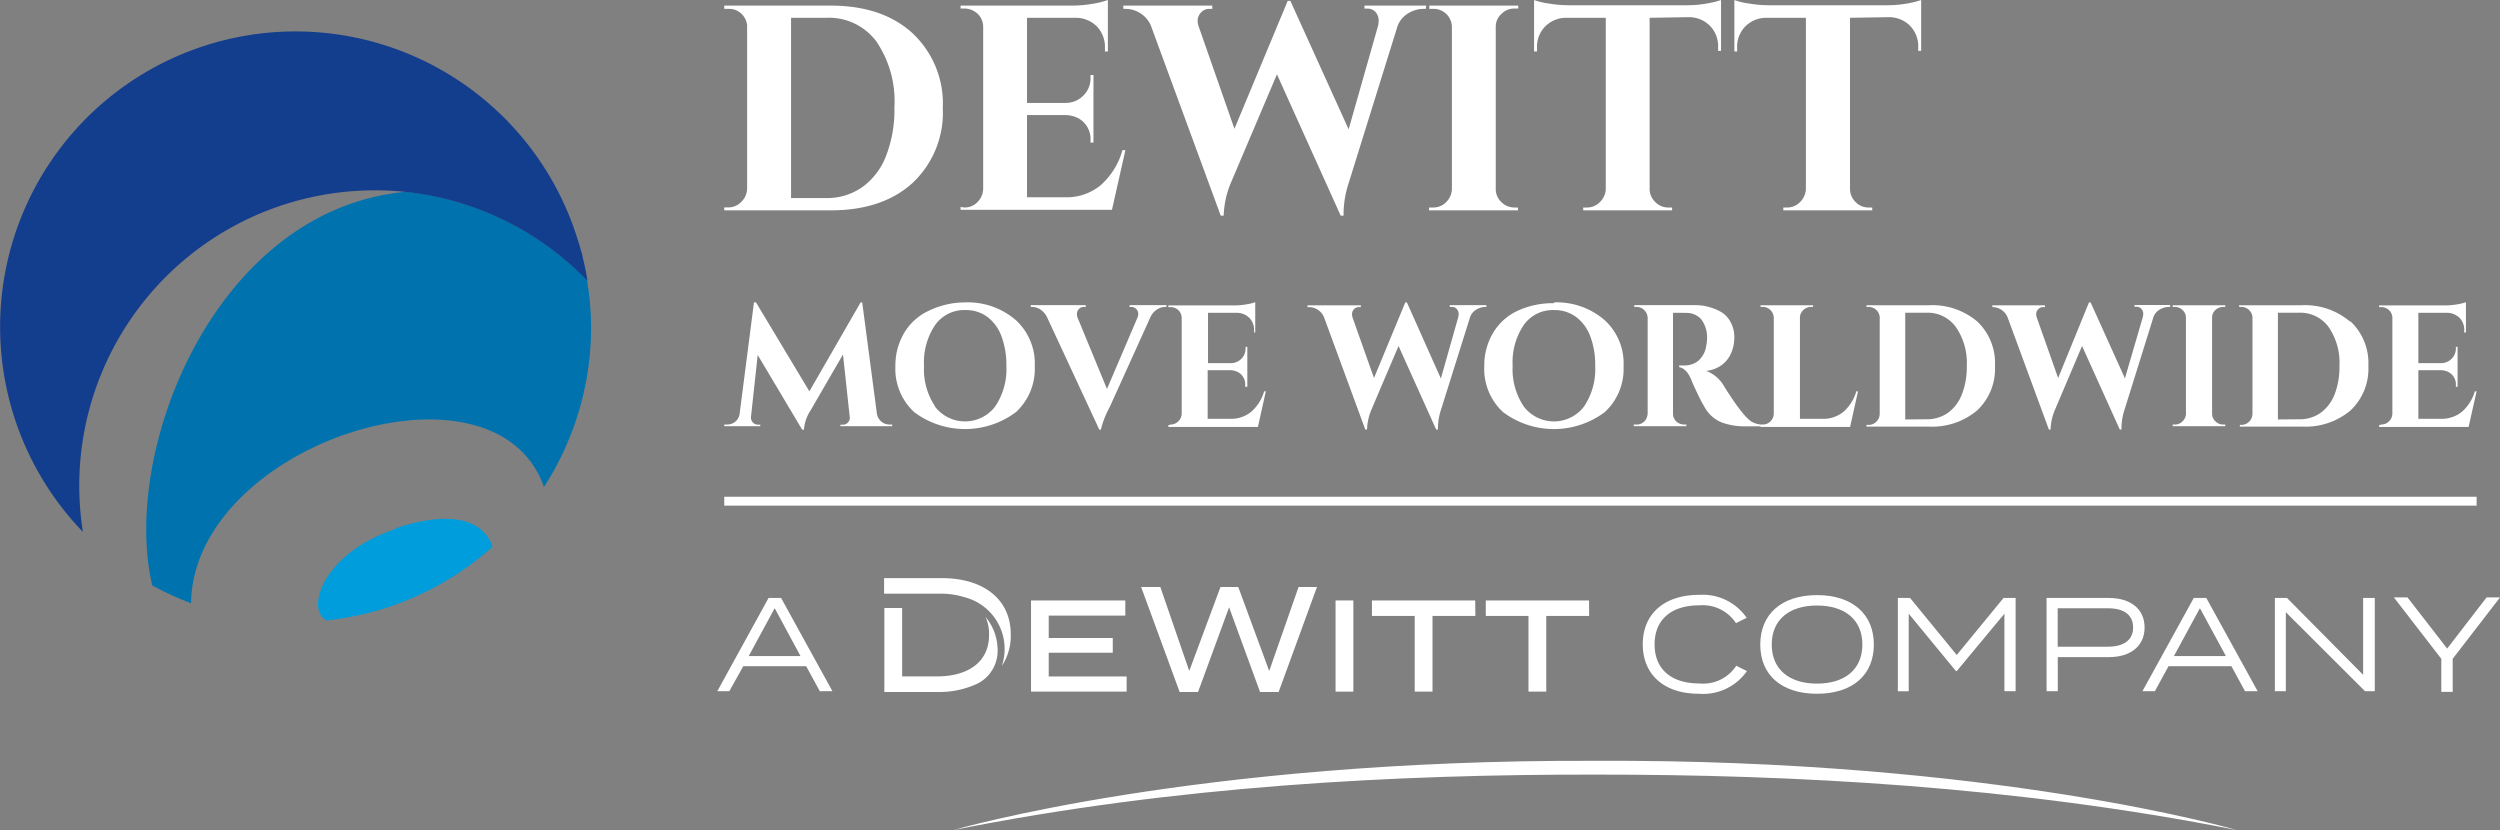
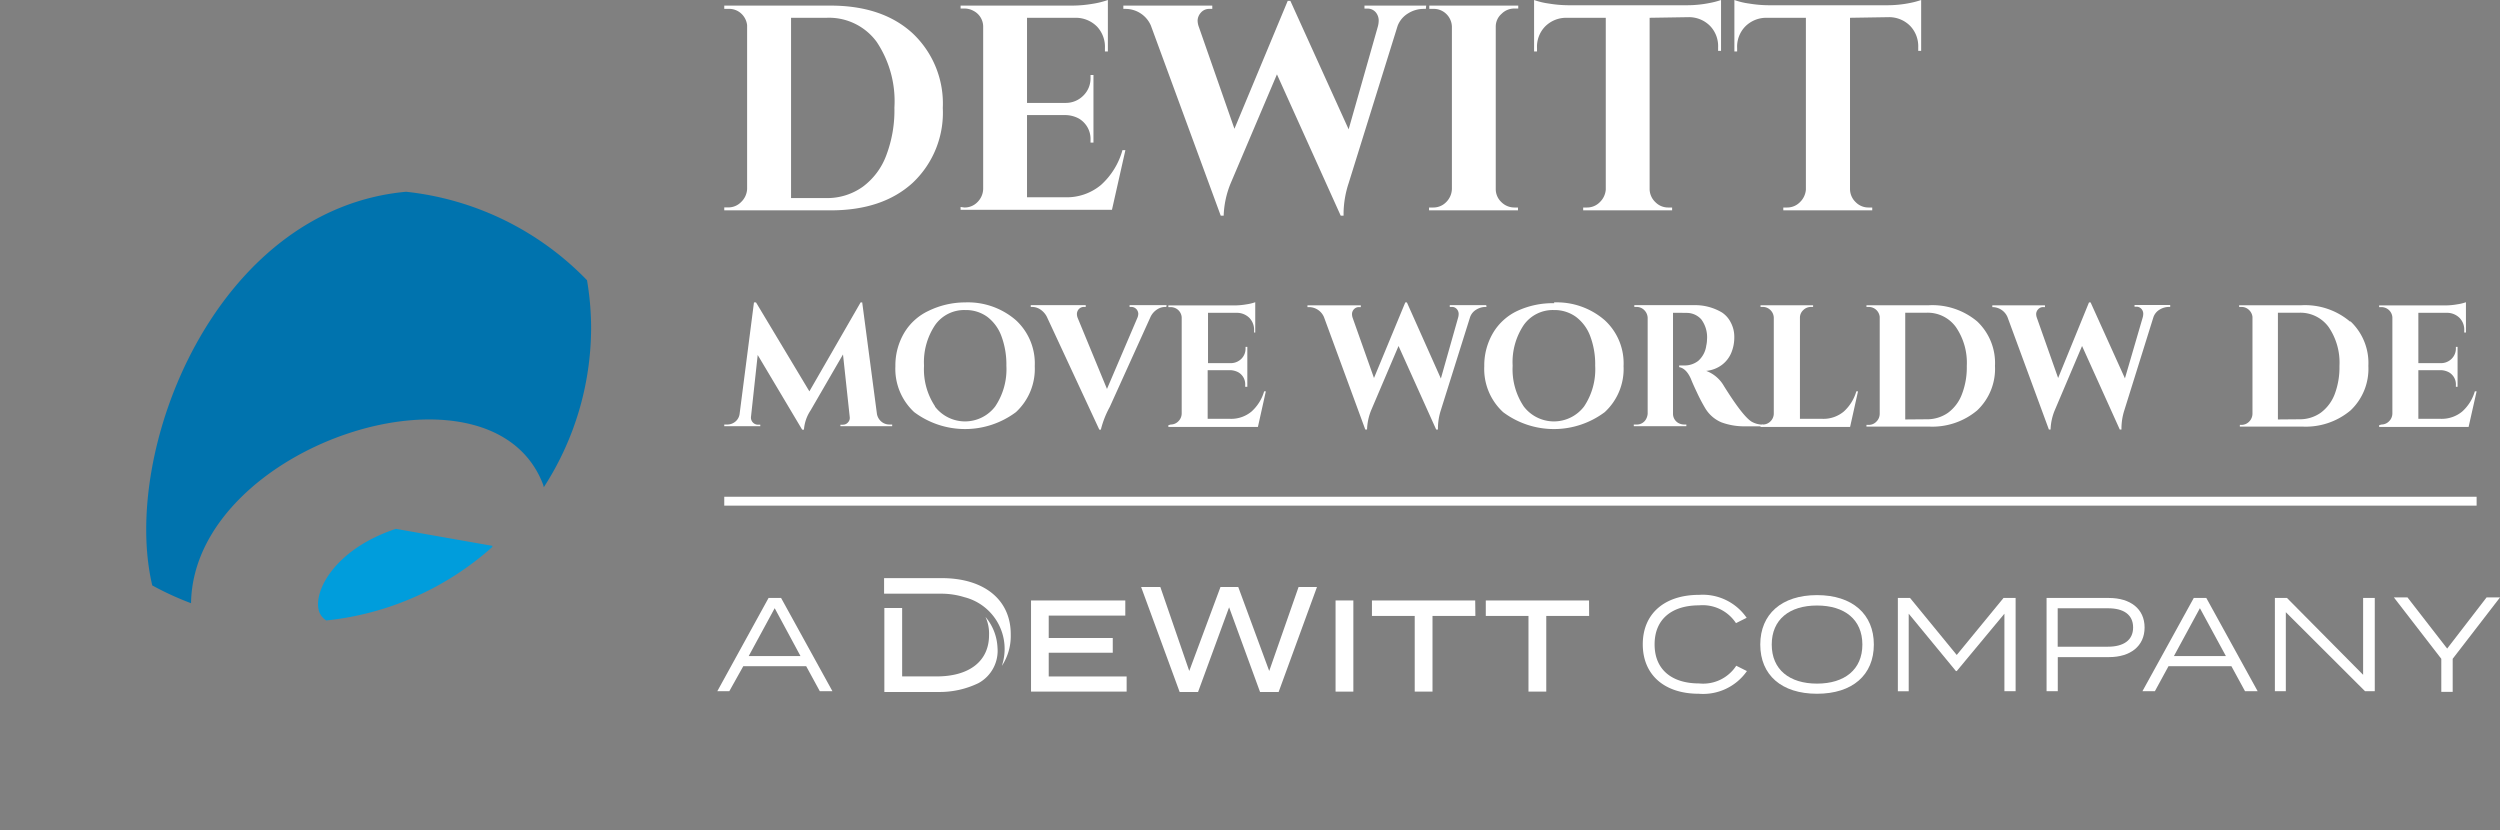
<svg xmlns="http://www.w3.org/2000/svg" viewBox="0 0 281.08 93.33">
  <rect x="0" y="0" width="281.08" height="93.33" fill="#808080" stroke="none" />
  <defs>
    <style>.cls-1{fill:#fff;}.cls-2{fill:none;stroke:#fff;stroke-miterlimit:10;}.cls-3{fill:#009ddc;}.cls-4{fill:#0073ae;}.cls-5{fill:#133d8d;}</style>
  </defs>
  <g id="Layer_2" data-name="Layer 2">
    <g id="Layer_1-2" data-name="Layer 1">
      <path class="cls-1" d="M102.58,3.72A10.83,10.83,0,0,1,106,12.14a10.83,10.83,0,0,1-3.39,8.42q-3.39,3.09-9.21,3.09H81.43v-.33h.43a2,2,0,0,0,1.46-.6A2.16,2.16,0,0,0,84,21.25V2.83a2.09,2.09,0,0,0-.69-1.33A2,2,0,0,0,81.86,1h-.43V.63H93.37q5.82,0,9.21,3.09M92.94,22.27A6.88,6.88,0,0,0,97,21a7.72,7.72,0,0,0,2.64-3.52,14.23,14.23,0,0,0,.92-5.38,12,12,0,0,0-2-7.4A6.64,6.64,0,0,0,92.94,2h-4V22.27Z" />
      <path class="cls-1" d="M108.43,23.33a2,2,0,0,0,1.47-.61,2.16,2.16,0,0,0,.64-1.47V2.93a2,2,0,0,0-1.09-1.71,2.07,2.07,0,0,0-1-.26H108V.63h12.6a14.17,14.17,0,0,0,2.23-.2A9.4,9.4,0,0,0,124.56,0V5.79h-.33V5.4A3.32,3.32,0,0,0,123.35,3,3.36,3.36,0,0,0,121,2h-5.53v9.57h4.35a2.76,2.76,0,0,0,2-.84,2.7,2.7,0,0,0,.79-2v-.3h.33v7.6h-.33v-.27a2.66,2.66,0,0,0-1.31-2.43,3.27,3.27,0,0,0-1.45-.39h-4.38v9.24h4.31a6,6,0,0,0,4-1.38,8.22,8.22,0,0,0,2.42-3.92h.33l-1.51,6.71H108v-.32Z" />
      <path class="cls-1" d="M160.31,1H160a3.26,3.26,0,0,0-1.66.49,2.81,2.81,0,0,0-1.2,1.41L151.63,20.6a11.16,11.16,0,0,0-.57,3.35v.3h-.32L143.57,8.36l-5.2,12.24a10.44,10.44,0,0,0-.79,3.65h-.33L129.39,2.86A3.11,3.11,0,0,0,126.56,1h-.26V.63h10V1H136a1.23,1.23,0,0,0-1,.44,1.4,1.4,0,0,0-.35.84,2.12,2.12,0,0,0,.14.75l4,11.45L144.78.1l.3,0,6.55,14.44L154.91,3a2.66,2.66,0,0,0,.1-.75,1.46,1.46,0,0,0-.31-.84,1.19,1.19,0,0,0-1-.44h-.29V.63h6.94Z" />
      <path class="cls-1" d="M161.13,23.33a2,2,0,0,0,1.47-.61,2.16,2.16,0,0,0,.64-1.47V3a2.07,2.07,0,0,0-.64-1.44A2,2,0,0,0,161.13,1h-.43V.63h10l0,.33h-.39a2,2,0,0,0-1.48.59A1.9,1.9,0,0,0,168.17,3V21.25a2,2,0,0,0,.63,1.47,2.06,2.06,0,0,0,1.48.61h.39l0,.32h-10v-.32Z" />
      <path class="cls-1" d="M185.47,2V21.28a2.06,2.06,0,0,0,.65,1.45,2,2,0,0,0,1.46.6H188l0,.32H178v-.32h.43a2,2,0,0,0,1.44-.6,2.18,2.18,0,0,0,.67-1.41V2H176.1a3.33,3.33,0,0,0-2.4,1,3.27,3.27,0,0,0-.89,2.4v.39h-.33V0a8.12,8.12,0,0,0,1.66.4,13.87,13.87,0,0,0,2.22.19h13.26a13,13,0,0,0,2.63-.26A8.71,8.71,0,0,0,193.5,0V5.72h-.33V5.33a3.27,3.27,0,0,0-.89-2.4,3.33,3.33,0,0,0-2.4-1Z" />
      <path class="cls-1" d="M208,2V21.28a2.05,2.05,0,0,0,.64,1.45,2,2,0,0,0,1.47.6h.39l0,.32h-10v-.32h.43a2,2,0,0,0,1.44-.6,2.18,2.18,0,0,0,.67-1.41V2H198.6a3.33,3.33,0,0,0-2.4,1,3.27,3.27,0,0,0-.89,2.4v.39H195V0a7.94,7.94,0,0,0,1.66.4,13.87,13.87,0,0,0,2.22.19h13.25a13,13,0,0,0,2.64-.26A9.15,9.15,0,0,0,216,0V5.72h-.33V5.33a3.31,3.31,0,0,0-.89-2.4,3.33,3.33,0,0,0-2.4-1Z" />
      <line class="cls-2" x1="81.43" y1="56.35" x2="278.45" y2="56.35" />
      <path class="cls-1" d="M100,47.73h.31v.19H94.49v-.17h.29a.74.74,0,0,0,.57-.27.72.72,0,0,0,.19-.57l-.76-7.06-3.65,6.3a4.49,4.49,0,0,0-.74,2.16h-.2l-5-8.4-.76,7a.8.8,0,0,0,.76.84h.29v.17H81.43v-.19h.31a1.42,1.42,0,0,0,.94-.33,1.34,1.34,0,0,0,.48-.9L84.77,34H85L91,44,96.76,34h.18L98.59,46.5a1.45,1.45,0,0,0,.5.9,1.39,1.39,0,0,0,.92.33" />
      <path class="cls-1" d="M108.5,34A8.24,8.24,0,0,1,114.22,36a6.61,6.61,0,0,1,2.12,5.17,6.62,6.62,0,0,1-2.12,5.17,9.55,9.55,0,0,1-11.43,0,6.62,6.62,0,0,1-2.12-5.17,7.18,7.18,0,0,1,1-3.76,6.28,6.28,0,0,1,2.73-2.46A9.42,9.42,0,0,1,108.5,34M105.11,45.7a4.26,4.26,0,0,0,6.78,0,7.5,7.5,0,0,0,1.26-4.58,9.14,9.14,0,0,0-.56-3.33A4.79,4.79,0,0,0,111,35.62a4.07,4.07,0,0,0-2.47-.76,4,4,0,0,0-3.39,1.68,7.48,7.48,0,0,0-1.25,4.58,7.5,7.5,0,0,0,1.25,4.58" />
      <path class="cls-1" d="M131.13,34.51H131a1.7,1.7,0,0,0-.89.27,2.05,2.05,0,0,0-.74.82l-4.6,10.16a10.54,10.54,0,0,0-1,2.55h-.17L117.7,35.62a2.15,2.15,0,0,0-.74-.83,1.67,1.67,0,0,0-.91-.28h-.16v-.2h6.18v.2h-.16a.77.77,0,0,0-.63.26.84.84,0,0,0-.2.5,1.24,1.24,0,0,0,.08.46l3.3,8,3.42-8a1.21,1.21,0,0,0,.1-.47.84.84,0,0,0-.2-.49.78.78,0,0,0-.64-.26H127v-.2h4.16Z" />
      <path class="cls-1" d="M131.62,47.73a1.18,1.18,0,0,0,.86-.36,1.24,1.24,0,0,0,.38-.87V35.68a1.22,1.22,0,0,0-.64-1,1.3,1.3,0,0,0-.6-.15h-.26v-.19h7.45a8.08,8.08,0,0,0,1.32-.12,5.15,5.15,0,0,0,1-.24v3.41H141v-.24a1.93,1.93,0,0,0-.52-1.4,2,2,0,0,0-1.39-.58h-3.27v5.66h2.57a1.69,1.69,0,0,0,1.19-.5,1.61,1.61,0,0,0,.46-1.17V39h.2v4.49H140V43.3a1.55,1.55,0,0,0-.77-1.44,2.08,2.08,0,0,0-.86-.24h-2.59v5.47h2.55a3.56,3.56,0,0,0,2.38-.82A4.89,4.89,0,0,0,142.13,44h.19l-.89,4H131.36v-.19Z" />
      <path class="cls-1" d="M167.13,34.51H167a2,2,0,0,0-1,.29,1.59,1.59,0,0,0-.71.84L162,46.11a6.77,6.77,0,0,0-.33,2v.18h-.2l-4.23-9.39-3.08,7.23a6.31,6.31,0,0,0-.46,2.16h-.2l-4.64-12.63a1.84,1.84,0,0,0-.72-.85,1.81,1.81,0,0,0-1-.28H147v-.2H153v.2h-.18a.74.74,0,0,0-.61.26.78.78,0,0,0-.2.5,1.31,1.31,0,0,0,.07.44l2.4,6.77L158,34h.18L162,42.56l1.94-6.85a1.61,1.61,0,0,0,.06-.44.83.83,0,0,0-.19-.5.71.71,0,0,0-.61-.26H163v-.2h4.1Z" />
      <path class="cls-1" d="M174.71,34A8.21,8.21,0,0,1,180.42,36a6.57,6.57,0,0,1,2.12,5.17,6.59,6.59,0,0,1-2.12,5.17,9.53,9.53,0,0,1-11.42,0,6.59,6.59,0,0,1-2.12-5.17,7.18,7.18,0,0,1,1-3.76,6.28,6.28,0,0,1,2.73-2.46,9.42,9.42,0,0,1,4.14-.86M171.32,45.7a4.26,4.26,0,0,0,6.78,0,7.5,7.5,0,0,0,1.25-4.58,8.94,8.94,0,0,0-.56-3.33,4.78,4.78,0,0,0-1.61-2.17,4.09,4.09,0,0,0-2.47-.76,4,4,0,0,0-3.39,1.68,7.48,7.48,0,0,0-1.25,4.58,7.5,7.5,0,0,0,1.25,4.58" />
      <path class="cls-1" d="M189,35.17h-.9V46.5a1.19,1.19,0,0,0,.62,1.07,1.37,1.37,0,0,0,.63.16h.25v.19h-5.91v-.19H184a1.17,1.17,0,0,0,1.07-.61,1.5,1.5,0,0,0,.18-.6V35.73a1.28,1.28,0,0,0-.38-.86,1.19,1.19,0,0,0-.87-.36h-.25v-.2h6.67a5.92,5.92,0,0,1,3.18.82,2.9,2.9,0,0,1,1,1.14,3.41,3.41,0,0,1,.39,1.65,4.47,4.47,0,0,1-.32,1.7A3.29,3.29,0,0,1,193.63,41a3.51,3.51,0,0,1-1.8.7,3.86,3.86,0,0,1,2,1.71c1.4,2.24,2.43,3.58,3.11,4a2.52,2.52,0,0,0,1.26.33v.19h-1.9a7.4,7.4,0,0,1-2.77-.45,3.88,3.88,0,0,1-1.8-1.57,19.15,19.15,0,0,1-.9-1.7q-.54-1.14-.72-1.62c-.35-.78-.79-1.22-1.32-1.31v-.19h.61a2.49,2.49,0,0,0,1.54-.52,2.77,2.77,0,0,0,.9-1.72,3,3,0,0,0,.08-.64,3.36,3.36,0,0,0-.64-2.3,2.19,2.19,0,0,0-1.65-.73Z" />
      <path class="cls-1" d="M198.19,47.73a1.19,1.19,0,0,0,.87-.36,1.23,1.23,0,0,0,.37-.87V35.73a1.23,1.23,0,0,0-.37-.86,1.19,1.19,0,0,0-.87-.36h-.25v-.19h5.91l0,.19h-.23a1.22,1.22,0,0,0-.88.36,1.15,1.15,0,0,0-.37.86V47.09h2.55a3.56,3.56,0,0,0,2.38-.82A4.89,4.89,0,0,0,208.71,44h.19l-.89,4H197.94v-.19Z" />
      <path class="cls-1" d="M222.3,36.14a6.43,6.43,0,0,1,2,5,6.43,6.43,0,0,1-2,5,7.84,7.84,0,0,1-5.45,1.82h-7v-.19h.25a1.16,1.16,0,0,0,.86-.36,1.24,1.24,0,0,0,.38-.87V35.62a1.26,1.26,0,0,0-.4-.79,1.24,1.24,0,0,0-.84-.32h-.25v-.19h7a7.84,7.84,0,0,1,5.45,1.82m-5.7,11a4.1,4.1,0,0,0,2.42-.73,4.58,4.58,0,0,0,1.56-2.08,8.33,8.33,0,0,0,.55-3.18,7.09,7.09,0,0,0-1.22-4.37,3.91,3.91,0,0,0-3.31-1.62h-2.39v12Z" />
      <path class="cls-1" d="M244,34.51h-.17a2,2,0,0,0-1,.29,1.59,1.59,0,0,0-.71.84l-3.27,10.47a6.77,6.77,0,0,0-.33,2v.18h-.19l-4.24-9.39-3.07,7.23a6.11,6.11,0,0,0-.47,2.16h-.19l-4.65-12.63a1.84,1.84,0,0,0-1.67-1.13H224v-.2h5.92v.2h-.17a.73.73,0,0,0-.61.26.8.8,0,0,0-.21.5,1.32,1.32,0,0,0,.08.44l2.39,6.77L234.87,34h.18l3.86,8.54,2-6.85a1.61,1.61,0,0,0,.06-.44.83.83,0,0,0-.19-.5.71.71,0,0,0-.61-.26h-.18v-.2H244Z" />
-       <path class="cls-1" d="M244.53,47.73a1.15,1.15,0,0,0,.86-.36,1.2,1.2,0,0,0,.38-.87V35.71a1.16,1.16,0,0,0-.38-.85,1.18,1.18,0,0,0-.86-.35h-.25v-.19h5.91l0,.19h-.24a1.23,1.23,0,0,0-.87.35,1.11,1.11,0,0,0-.37.85V46.5a1.16,1.16,0,0,0,.37.87,1.2,1.2,0,0,0,.87.36h.24l0,.19h-5.91v-.19Z" />
      <path class="cls-1" d="M264.28,36.14a6.43,6.43,0,0,1,2,5,6.43,6.43,0,0,1-2,5,7.82,7.82,0,0,1-5.45,1.82h-7v-.19H252a1.19,1.19,0,0,0,.87-.36,1.29,1.29,0,0,0,.38-.87V35.62a1.27,1.27,0,0,0-.41-.79,1.2,1.2,0,0,0-.84-.32h-.25v-.19h7a7.82,7.82,0,0,1,5.45,1.82m-5.7,11a4.08,4.08,0,0,0,2.42-.73,4.66,4.66,0,0,0,1.57-2.08,8.54,8.54,0,0,0,.54-3.18,7.09,7.09,0,0,0-1.21-4.37,3.93,3.93,0,0,0-3.32-1.62h-2.39v12Z" />
      <path class="cls-1" d="M267.74,47.73a1.18,1.18,0,0,0,.86-.36,1.24,1.24,0,0,0,.38-.87V35.68a1.22,1.22,0,0,0-.64-1,1.27,1.27,0,0,0-.6-.15h-.25v-.19h7.44a8.08,8.08,0,0,0,1.32-.12,5.15,5.15,0,0,0,1-.24v3.41h-.19v-.24a1.89,1.89,0,0,0-.52-1.4,2,2,0,0,0-1.39-.58H271.9v5.66h2.56a1.69,1.69,0,0,0,1.19-.5,1.62,1.62,0,0,0,.47-1.17V39h.19v4.49h-.19V43.3a1.56,1.56,0,0,0-.78-1.44,2.08,2.08,0,0,0-.86-.24H271.9v5.47h2.54a3.61,3.61,0,0,0,2.39-.82A4.87,4.87,0,0,0,278.25,44h.2l-.9,4H267.49v-.19Z" />
-       <path class="cls-3" d="M44.51,59.46c-6.94,2.3-9.35,7.1-8.63,9.3a2,2,0,0,0,.8,1,33.15,33.15,0,0,0,18.67-8.26.5.5,0,0,0,0-.13c-.78-2.17-3.44-4.4-10.81-2" />
+       <path class="cls-3" d="M44.51,59.46c-6.94,2.3-9.35,7.1-8.63,9.3a2,2,0,0,0,.8,1,33.15,33.15,0,0,0,18.67-8.26.5.5,0,0,0,0-.13" />
      <path class="cls-4" d="M66.05,31.56a33.19,33.19,0,0,0-20.39-10C24.19,23.52,13.55,50.73,17.12,65.82a33.84,33.84,0,0,0,4.36,2C21.74,50,55.26,39.13,61.07,54.5a2.86,2.86,0,0,1,.07.28,33.07,33.07,0,0,0,5.32-18A32.41,32.41,0,0,0,66,31.51" />
-       <path class="cls-5" d="M65.47,28.72c0-.16-.09-.31-.13-.47-.16-.6-.34-1.18-.53-1.76A33.21,33.21,0,1,0,9.32,59.8a33.84,33.84,0,0,1-.41-5.18A33.22,33.22,0,0,1,42.14,21.4a34,34,0,0,1,3.52.18,33.24,33.24,0,0,1,20.39,10c-.15-1-.35-1.91-.58-2.84" />
      <path class="cls-1" d="M195.21,74.85l1.2.6A6,6,0,0,1,191,78c-3.91,0-6.3-2.16-6.3-5.56s2.39-5.56,6.35-5.56a6,6,0,0,1,5.33,2.58l-1.2.6a4.48,4.48,0,0,0-4.15-2c-3,0-5,1.5-5,4.39s2,4.39,5,4.39A4.44,4.44,0,0,0,195.21,74.85Z" />
      <path class="cls-1" d="M197.91,72.47c0-3.42,2.4-5.56,6.38-5.56s6.39,2.14,6.39,5.56S208.28,78,204.29,78,197.91,75.89,197.91,72.47Zm11.48,0c0-2.82-2-4.39-5.1-4.39s-5.09,1.57-5.09,4.39,2,4.39,5.09,4.39S209.39,75.29,209.39,72.47Z" />
      <path class="cls-1" d="M226.62,67.23V77.71h-1.26V69L220,75.45h-.09L214.6,69v8.72h-1.22V67.23h1.37L220,73.64l5.26-6.41Z" />
      <path class="cls-1" d="M241.12,70.55c0,2.1-1.6,3.33-4,3.33h-5.76v3.83H230.1V67.23h7C239.52,67.23,241.12,68.45,241.12,70.55Zm-1.29,0c0-1.47-1.1-2.16-2.81-2.16h-5.67v4.32H237C238.73,72.71,239.83,72,239.83,70.55Z" />
      <path class="cls-1" d="M250.88,74.9h-7.07l-1.53,2.81h-1.4l5.77-10.48h1.41l5.77,10.48h-1.42Zm-.62-1.14-2.92-5.38-2.92,5.38Z" />
      <path class="cls-1" d="M90.64,74.9H83.57L82,77.71H80.65l5.76-10.48h1.41l5.77,10.48H92.17ZM90,73.76,87.1,68.38l-2.92,5.38Z" />
      <path class="cls-1" d="M267,67.23V77.71h-1.1L257,68.83v8.88h-1.23V67.23h1.36l8.56,8.64V67.23Z" />
      <path class="cls-1" d="M270.68,67.17l4.46,5.75,4.43-5.75h1.51l-5.32,6.9v3.72h-1.28V74.07l-5.33-6.9Z" />
      <path class="cls-1" d="M126.67,76.06v1.7H115.92V67.51h10.6v1.7h-8.61v2.52h7.2v1.66h-7.2v2.67Z" />
      <path class="cls-1" d="M150.16,77.76V67.51h2V77.76Z" />
      <path class="cls-1" d="M165.88,69.25h-4.82v8.51h-2V69.25h-4.81V67.51h11.61Z" />
      <path class="cls-1" d="M178.67,69.25h-4.82v8.51h-2V69.25h-4.8V67.51h11.61Z" />
      <path class="cls-1" d="M148.07,66l-4.31,11.8h-2.09l-3.48-9.52-3.49,9.52h-2.07L128.3,66h2.16l3.25,9.44L137.22,66h2l3.48,9.44L146,66Z" />
-       <path class="cls-1" d="M251.46,93.32s-27.25-8-72.24-7.78h0c-44.84-.16-72,7.78-72,7.78,24.93-5,50-6.26,72.24-6.23h0C201.62,87.08,226.62,88.39,251.46,93.32Z" />
      <path class="cls-1" d="M111.2,71.41c0,2.91-2.2,4.64-5.88,4.64h-3.89V68.36h-2V77.8h6.07a10,10,0,0,0,4.52-1,4.14,4.14,0,0,0,2.13-4,5.73,5.73,0,0,0-1.35-3.44A4.48,4.48,0,0,1,111.2,71.41Z" />
      <path class="cls-1" d="M105.88,65H99.4v1.75h6.32a8.76,8.76,0,0,1,2.7.39h0a6,6,0,0,1,4.22,7.73,6.08,6.08,0,0,0,1-3.49C113.68,67.47,110.69,65,105.88,65Z" />
    </g>
  </g>
</svg>